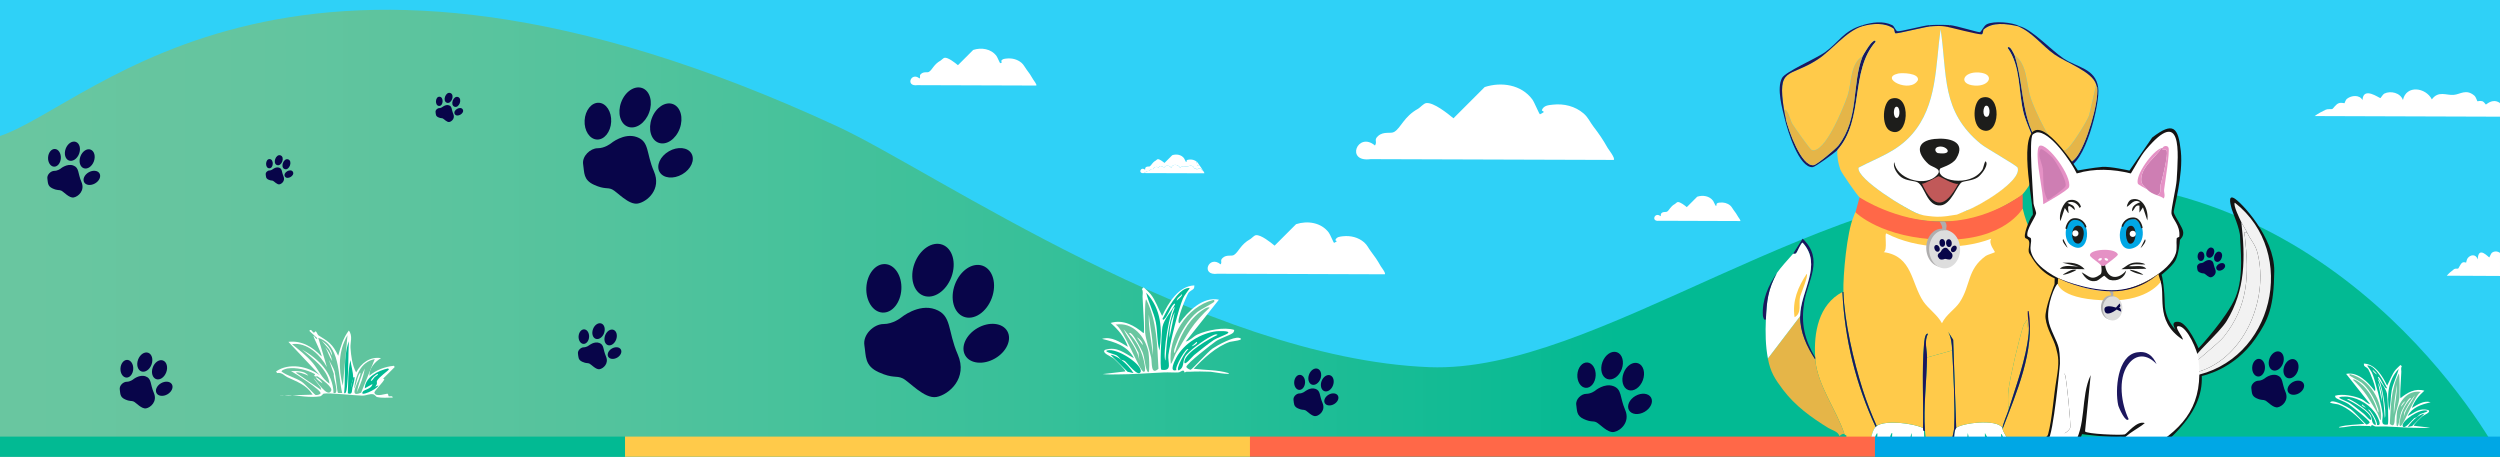
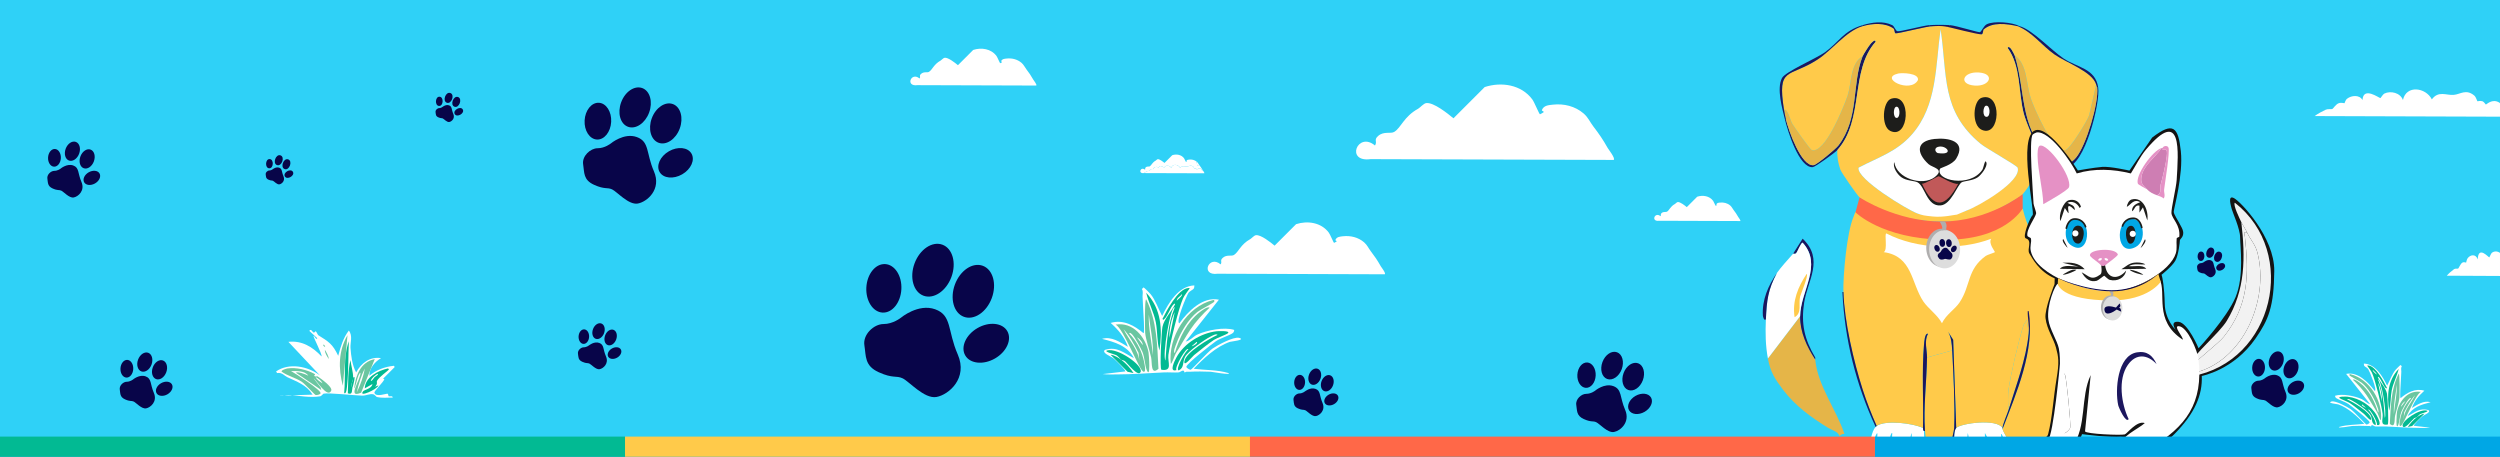
<svg xmlns="http://www.w3.org/2000/svg" version="1.1" viewBox="0 0 1919.04 350.59">
  <rect x="0" y="0" width="1919.04" height="350.59" fill="#333333" stroke="none" />
  <defs>
    <style>
      .st0 {
        fill: #ff6848;
      }

      .st1 {
        fill: #c15959;
      }

      .st2 {
        fill: #02ba93;
      }

      .st3 {
        fill: #1c175e;
      }

      .st4 {
        fill: #6ac6a0;
      }

      .st5 {
        fill: #080549;
      }

      .st6 {
        fill: #1d1d1b;
      }

      .st7 {
        fill: #e5b548;
      }

      .st8 {
        fill: #e591c5;
      }

      .st9 {
        isolation: isolate;
      }

      .st10 {
        fill: #2fd1f7;
      }

      .st11 {
        fill: #ddd;
      }

      .st12 {
        fill: #141414;
      }

      .st13 {
        fill: #fff;
      }

      .st14 {
        fill: #00a7e5;
      }

      .st15 {
        fill: #f2f2f2;
      }

      .st16 {
        fill: none;
        stroke: #1d1d1b;
        stroke-linecap: round;
        stroke-linejoin: round;
        stroke-width: 1.31px;
      }

      .st17 {
        fill: url(#Degradado_sin_nombre_53);
      }

      .st18 {
        fill: #ffca4a;
      }

      .st19 {
        fill: #afaeae;
      }

      .st20 {
        mix-blend-mode: soft-light;
      }

      .st21 {
        fill: #ce7eb3;
      }
    </style>
    <linearGradient id="Degradado_sin_nombre_53" data-name="Degradado sin nombre 53" x1="1919.04" y1="179.04" x2="-17.81" y2="179.04" gradientUnits="userSpaceOnUse">
      <stop offset=".35" stop-color="#02ba93" />
      <stop offset=".41" stop-color="#11bb94" />
      <stop offset=".58" stop-color="#37c099" />
      <stop offset=".75" stop-color="#53c39d" />
      <stop offset=".89" stop-color="#64c59f" />
      <stop offset="1" stop-color="#6ac6a0" />
    </linearGradient>
  </defs>
  <g class="st9">
    <g id="Capa_1">
      <rect class="st10" x="0" y="-.09" width="1919.04" height="350.68" transform="translate(1919.04 350.5) rotate(-180)" />
-       <path class="st17" d="M1919.04,350.59s-111.11-212.75-340.4-212.75c-180.47,0-352.69,149.06-481.52,144-172.63-6.78-381.03-150.87-454.02-184.66C226.19-95.83,74.19,78.9,0,104.42v246.18h1919.04Z" />
      <path class="st13" d="M1059.79,204.18c-2.53-4.49-4.5-7.34-7.61-11.41-1.72-2.25-2.68-4.7-5.07-6.76-4.46-3.85-10.4-5.31-16.28-4.65-2.27.26-4.72.39-5.71,2.75-.32.76,1.19.52.85,1.27-.04.1-1.8,1.08-1.9,1.06-.43-.1-2.94-6.35-4.02-7.82-5.78-7.86-16.38-9.42-25.15-6.55l-16.49,16.49c-3.02-2.52-10.52-8.52-14.37-8.03-1.39.18-3.3,2.45-4.23,2.96-7.67,4.21-8.93,9.96-12.68,12.26-1.84,1.13-5.48-.51-8.45,2.11-2.52,2.22-.29,2.8-1.69,5.07-9.14-7.68-15.83,9.02-2.33,7.19l128.3.42c1.17-.67-2.81-5.7-3.17-6.34Z" />
      <g>
        <path class="st13" d="M918.68,124.16c-.83.65-.11.64.15,1.45.32,1.02-.6,2.18,1.68.99,1.12,1.47,1.83,2.5,2.75,4.12-.67.77-.73-.72-1.3-1.07-1.69-1.05-3.03.48-3.21.46-.05,0-.43-.65-.76-.76-.57-.2-1.16.02-1.22,0-.09-.02-.31-1-.76-1.37-1.96-1.63-3.29-.28-4.88-.15-1.76.14-3.62-1.06-5.19,1.07-1.44-2.83-6.08-3.5-6.87.15-.61-1.71-2.91-2.27-4.43-1.53-.34.17-.85,1.05-.92,1.07-.27.06-4.08-2.88-4.27.46-.73-1.31-2.63-1.11-3.66-.31-.43.33-.55,1.04-.61,1.07-.06.03-.77-.22-1.37,0-.72.27-1.3,1.28-1.53,1.37s-1.06-.06-1.53.15c-.79.36-1.99.99-2.67,1.53-4.88.66-2.46-5.37.84-2.59.51-.82-.3-1.03.61-1.83,1.08-.95,2.39-.35,3.05-.76,1.35-.83,1.81-2.91,4.58-4.43.34-.18,1.03-1,1.53-1.07,1.39-.18,4.1,1.99,5.19,2.9l5.95-5.95c3.17-1.04,7-.47,9.08,2.37.39.53,1.3,2.79,1.45,2.82.04,0,.67-.35.69-.38.12-.27-.42-.18-.31-.46.36-.85,1.24-.9,2.06-.99,2.12-.24,4.27.29,5.88,1.68Z" />
        <path class="st13" d="M923.26,130.73c.13.23,1.57,2.05,1.14,2.29l-46.33-.15c.69-.53,1.88-1.17,2.67-1.53.47-.21,1.29-.06,1.53-.15s.8-1.11,1.53-1.37c.61-.22,1.31.03,1.37,0,.06-.02.18-.73.61-1.07,1.03-.8,2.93-1.01,3.66.31.2-3.34,4-.4,4.27-.46.07-.01.58-.9.92-1.07,1.52-.75,3.82-.18,4.43,1.53.79-3.65,5.43-2.99,6.87-.15,1.57-2.13,3.43-.92,5.19-1.07,1.6-.13,2.92-1.47,4.88.15.45.37.67,1.35.76,1.37.06.02.65-.2,1.22,0,.33.11.71.75.76.76.17.03,1.51-1.5,3.21-.46.57.35.63,1.84,1.3,1.07Z" />
        <path class="st13" d="M920.52,126.6c-2.28,1.19-1.36.02-1.68-.99-.26-.81-.99-.8-.15-1.45.86.74,1.21,1.63,1.83,2.44Z" />
      </g>
      <path class="st13" d="M1234.06,113.54c-3.68-6.53-6.54-10.67-11.07-16.6-2.5-3.27-3.9-6.84-7.38-9.84-6.48-5.59-15.12-7.72-23.67-6.76-3.3.37-6.87.57-8.3,4-.46,1.11,1.72.76,1.23,1.84-.07.14-2.61,1.57-2.77,1.54-.62-.14-4.27-9.24-5.84-11.37-8.4-11.43-23.82-13.7-36.58-9.53l-23.98,23.98c-4.39-3.66-15.3-12.4-20.9-11.68-2.02.26-4.79,3.56-6.15,4.3-11.15,6.12-12.99,14.48-18.44,17.83-2.68,1.64-7.96-.73-12.29,3.07-3.66,3.22-.42,4.07-2.46,7.38-13.29-11.17-23.02,13.12-3.38,10.45l186.58.61c1.7-.97-4.08-8.28-4.61-9.22Z" />
      <path class="st13" d="M793.18,61.17c-1.8-3.19-3.2-5.22-5.41-8.11-1.22-1.6-1.91-3.34-3.61-4.81-3.17-2.73-7.39-3.78-11.57-3.3-1.61.18-3.36.28-4.06,1.95-.23.54.84.37.6.9-.03.07-1.28.77-1.35.75-.3-.07-2.09-4.51-2.85-5.56-4.11-5.59-11.64-6.7-17.88-4.66l-11.72,11.72c-2.15-1.79-7.48-6.06-10.22-5.71-.99.13-2.34,1.74-3,2.1-5.45,2.99-6.35,7.08-9.01,8.71-1.31.8-3.89-.36-6.01,1.5-1.79,1.57-.21,1.99-1.2,3.61-6.49-5.46-11.25,6.41-1.65,5.11l91.19.3c.83-.47-2-4.05-2.25-4.51Z" />
      <path class="st13" d="M1334.32,166.59c-1.23-2.18-2.18-3.56-3.7-5.54-.83-1.09-1.3-2.28-2.46-3.28-2.16-1.87-5.05-2.58-7.9-2.26-1.1.12-2.29.19-2.77,1.33-.15.37.58.25.41.62-.02.05-.87.53-.92.51-.21-.05-1.43-3.08-1.95-3.8-2.81-3.82-7.96-4.57-12.22-3.18l-8.01,8.01c-1.47-1.22-5.11-4.14-6.98-3.9-.67.09-1.6,1.19-2.05,1.44-3.72,2.04-4.34,4.84-6.16,5.95-.9.55-2.66-.25-4.11,1.03-1.22,1.08-.14,1.36-.82,2.46-4.44-3.73-7.69,4.38-1.13,3.49l62.31.21c.57-.32-1.36-2.77-1.54-3.08Z" />
      <g>
        <path class="st13" d="M916.79,219.08c-.11.15.2,1.51-.51,2.55-.53.77-3.12,1.82-4.08,3.31-1.42,2.22-10.05,22.76-6.88,23.2,6.7-9.25,18.03-20.69,30.34-18.1l-25.5,32.13c3.31-.54,5.86-3.94,8.92-5.35,7.32-3.37,20.71-5.99,28.3-3.57-.11.08.27,1.44-1.27,2.55-2.32,1.68-9.5,3.87-12.75,6.12-3,2.08-22.72,17.38-22.69,19.63.01,1.08,2.84,2.41,3.31,2.29,1.14-.27,12.96-13.67,16.83-16.32,3.65-2.5,16.32-9.37,20.4-8.16,5.48,1.63-6.24,2.75-7.14,3.06-10.57,3.65-20.2,12.73-27.79,20.65,9.11,1.16,17.87.68,26.77,3.31,2.6,1.81-13.04-.98-13.77-1.02-4.27-.25-11.85-.28-16.06,0-.7.05-1.54-.07-2.55,0-.4.03-.59.44-1.53.51-.16-3.1-3.23-.08-4.33,0-3.64.25-7.47-.18-11.47,0-11.95.55-23.83,1.5-35.44,1.53-3.81.01-7.69.2-11.47-.25l17.34-2.04c.66-.86-7.74-8.95-8.92-9.94-1.83-1.53-9.72-4.33-6.63-6.63,9.44-2.84,14.64,2.54,22.18,6.37-4.99-9.59-14.72-12.34-24.48-14.79,7.12-2.21,14.05,2.59,19.89,6.12-2.78-7.74-7.27-12.97-13.26-18.36,9.57-2.9,18.29,2,25.24,7.9,1.04-.84-.2-15.54-.25-17.85-.08-3.51-.44-7.31-.51-10.2-.05-1.9.67-3.94-.51-5.86l1.27-1.27c.36-.06,4.86,4.5,5.35,5.1,3.92,4.78,6.02,11.44,8.92,16.83,4.9-10.07,12.44-22.94,24.73-23.46Z" />
        <g>
          <path class="st4" d="M931.33,230.3c.9-.15.9.61.76,1.27-.15.75-10.89,6.22-13,7.9-6.86,5.47-13.13,16.02-16.06,24.22-.59,1.65-2.71,6.23-1.27,7.39,3.55-11.83,9.39-23.94,19.38-31.62,1.43-1.1,5.82-4.44,7.39-3.31-5.19,4.76-10.92,10.98-14.79,16.83-3.99,6.03-7.4,12.34-11.22,18.36-.68,1.07-2.92,8.05-3.82,7.9-2.18-20.35,12.01-43.89,32.64-48.96Z" />
          <path class="st2" d="M879.82,224.69c11.71,12.47,12.53,28.03,10.2,44.37-2.05-7.04-1.38-14.51-2.8-21.67-1.54-7.74-5.56-15.04-7.39-22.69Z" />
          <path class="st2" d="M860.7,276.2c-.8-.56-2.31-2.74-3.82-3.57-.99-.54-9.79-2.72-7.14-3.57,7.77-2.5,28.24,11.58,25.75,16.57-1.96,3.94-10-6.82-11.98-8.41-.8-.64-2.68-.93-2.8-1.02Z" />
          <path class="st2" d="M860.7,276.2c3.24,2.35,7.3,6.74,9.43,10.2l-4.59-1.02-13-13c2.5-.05,6.23,2.43,8.16,3.82Z" />
          <g>
            <path class="st2" d="M911.95,221.12c.42-.05,1.08-.13,1.27.25-1.48,2.19-4.07,5.32-5.1,7.65-3.41,7.68-10.13,34.75-11.22,43.35-.74,5.87,3.51,12.72-5.35,11.47-1.52-.68.12-29.74.76-32.89,1.27-6.19,6.95-11.75,9.69-17.34-.04-1.56-1.97.92-2.04,1.02-1.74,2.26-4.09,8.53-6.12,10.2-.83.68-.59,1.12-1.53,0,3.19-6.38,11.83-22.86,19.63-23.71Z" />
            <path class="st13" d="M901.75,235.91c-5.28,13.01-6.11,26.89-7.14,40.8-2.61-3.35,3.79-41.93,7.14-40.8Z" />
            <path class="st13" d="M901.75,239.48l-4.08,19.89c-.21-6.53,1.25-14.05,4.08-19.89Z" />
            <path class="st13" d="M907.36,225.71c.36,1.76-3.12,3.9-4.08,5.1-.05-2.13,3.02-3.53,4.08-5.1Z" />
          </g>
          <g>
            <path class="st4" d="M856.37,249.17c13.27-2.18,22.77,9.27,25.24,21.16.24,1.17,1.88,22.14-1.53,13.26-1.12-2.92-1.41-9.05-3.06-13.26-1.09-2.79-5.73-11.12-7.65-13.26-.25-.28-2.25-2.54-2.55-1.02,4.93,4.83,8.98,12.2,10.71,18.87.51,1.97,2.88,11.15.25,10.45-3.22-.86-15.24-33.14-21.42-36.21Z" />
            <path class="st13" d="M862.49,252.74c4.88,5.32,8.15,11.77,11.47,18.1l.76,7.39c-.81-9.97-8-16.98-12.24-25.5Z" />
            <path class="st13" d="M872.68,258.86c2.03,1.03,4.55,3.72,4.59,6.12l-4.59-6.12Z" />
          </g>
          <g>
            <path class="st2" d="M933.88,254.27c1.06-.12,11.01-.58,8.67,1.53-1.17,1.05-8.59,3.7-10.71,5.1-4.42,2.91-10.96,8.28-15.3,11.73-1.27,1.01-7.98,9.51-7.39,4.84.89-7.04,19.18-17.54,25.5-20.4-1.15-1.19-4.05.64-5.35,1.27-4.4,2.12-17.53,11.43-19.63,15.55-2.17,4.26-.34,8.18-4.84,10.45-3.01-.5,5.29-15.39,7.39-16.06-1.01-3.22-10.84,13.94-9.18,15.81-6.01,1.89-1.24-7.39,0-9.69,5.81-10.78,18.8-18.75,30.85-20.14Z" />
            <path class="st13" d="M918.58,262.43c1.78.77-3.45,3.77-3.82,3.31l3.82-3.31Z" />
          </g>
          <g>
            <path class="st4" d="M879.82,229.79c8.26,16.47,8.47,35.2,9.43,53.29-6.11,5.4-4.75-4.6-5.61-8.67-1.18-5.54-4.11-13.64-4.59-18.87-.14-1.5-.52-25.76.76-25.75Z" />
            <path class="st13" d="M881.86,241.52c1.04,10.33,3.64,20.63,3.06,31.11-.77-10.35-3.55-20.69-3.06-31.11Z" />
          </g>
        </g>
      </g>
      <g>
        <path class="st13" d="M1814.55,279.09c.08.11-.15,1.09.37,1.84.38.56,2.26,1.31,2.95,2.4,1.02,1.6,7.26,16.45,4.98,16.77-4.85-6.68-13.03-14.96-21.93-13.09l18.43,23.22c-2.4-.39-4.23-2.85-6.45-3.87-5.29-2.44-14.97-4.33-20.46-2.58.08.06-.19,1.04.92,1.84,1.68,1.21,6.87,2.8,9.22,4.42,2.17,1.5,16.43,12.56,16.4,14.19-.01.78-2.06,1.74-2.4,1.66-.82-.2-9.37-9.88-12.16-11.8-2.64-1.81-11.8-6.78-14.74-5.9-3.96,1.18,4.51,1.99,5.16,2.21,7.64,2.64,14.6,9.2,20.09,14.93-6.59.84-12.92.49-19.35,2.4-1.88,1.31,9.43-.71,9.95-.74,3.08-.18,8.57-.2,11.61,0,.51.03,1.11-.05,1.84,0,.29.02.43.32,1.11.37.12-2.24,2.33-.06,3.13,0,2.63.18,5.4-.13,8.29,0,8.64.4,17.22,1.08,25.62,1.11,2.75,0,5.56.15,8.29-.18l-12.53-1.47c-.48-.62,5.59-6.47,6.45-7.19,1.32-1.11,7.02-3.13,4.79-4.79-6.82-2.05-10.58,1.84-16.04,4.61,3.61-6.94,10.64-8.92,17.69-10.69-5.15-1.6-10.15,1.87-14.38,4.42,2.01-5.6,5.25-9.38,9.58-13.27-6.92-2.09-13.22,1.44-18.25,5.71-.75-.61.15-11.23.18-12.9.06-2.54.31-5.28.37-7.37.04-1.38-.48-2.85.37-4.24l-.92-.92c-.26-.04-3.52,3.25-3.87,3.69-2.83,3.46-4.35,8.27-6.45,12.16-3.54-7.28-8.99-16.58-17.88-16.96Z" />
        <g>
          <path class="st4" d="M1804.05,287.2c-.65-.11-.65.44-.55.92.11.54,7.87,4.49,9.4,5.71,4.96,3.95,9.49,11.58,11.61,17.51.43,1.19,1.96,4.51.92,5.35-2.56-8.55-6.78-17.3-14.01-22.85-1.03-.79-4.21-3.21-5.35-2.4,3.75,3.44,7.9,7.94,10.69,12.16,2.88,4.36,5.35,8.92,8.11,13.27.49.77,2.11,5.82,2.76,5.71,1.57-14.71-8.68-31.73-23.59-35.39Z" />
          <path class="st2" d="M1841.28,283.15c-8.46,9.01-9.06,20.26-7.37,32.07,1.48-5.09,1-10.49,2.03-15.67,1.11-5.6,4.02-10.87,5.35-16.4Z" />
          <path class="st2" d="M1855.1,320.38c.58-.4,1.67-1.98,2.76-2.58.71-.39,7.08-1.96,5.16-2.58-5.62-1.81-20.42,8.37-18.62,11.98,1.42,2.85,7.23-4.93,8.66-6.08.58-.46,1.94-.68,2.03-.74Z" />
          <path class="st2" d="M1855.1,320.38c-2.34,1.7-5.28,4.87-6.82,7.37l3.32-.74,9.4-9.4c-1.8-.03-4.51,1.75-5.9,2.76Z" />
          <g>
            <path class="st2" d="M1818.06,280.57c-.3-.03-.78-.09-.92.18,1.07,1.59,2.94,3.85,3.69,5.53,2.46,5.55,7.33,25.12,8.11,31.33.54,4.25-2.54,9.19,3.87,8.29,1.1-.49-.09-21.5-.55-23.78-.92-4.47-5.02-8.49-7-12.53.03-1.13,1.42.67,1.47.74,1.26,1.64,2.96,6.17,4.42,7.37.6.49.43.81,1.11,0-2.31-4.61-8.55-16.53-14.19-17.14Z" />
            <path class="st13" d="M1825.43,291.26c3.82,9.41,4.42,19.44,5.16,29.49,1.89-2.42-2.74-30.31-5.16-29.49Z" />
            <path class="st13" d="M1825.43,293.84l2.95,14.38c.15-4.72-.9-10.15-2.95-14.38Z" />
            <path class="st13" d="M1821.37,283.89c-.26,1.27,2.26,2.82,2.95,3.69.04-1.54-2.19-2.55-2.95-3.69Z" />
          </g>
          <g>
            <path class="st4" d="M1858.24,300.84c-9.59-1.58-16.46,6.7-18.25,15.3-.18.85-1.36,16.01,1.11,9.58.81-2.11,1.02-6.54,2.21-9.58.79-2.02,4.14-8.04,5.53-9.58.18-.2,1.63-1.84,1.84-.74-3.56,3.49-6.49,8.82-7.74,13.64-.37,1.42-2.08,8.06-.18,7.56,2.33-.62,11.02-23.96,15.48-26.17Z" />
            <path class="st13" d="M1853.81,303.42c-3.52,3.85-5.89,8.51-8.29,13.09l-.55,5.35c.59-7.2,5.78-12.27,8.85-18.43Z" />
            <path class="st13" d="M1846.44,307.85c-1.47.75-3.29,2.69-3.32,4.42l3.32-4.42Z" />
          </g>
          <g>
            <path class="st2" d="M1802.21,304.53c-.77-.09-7.96-.42-6.27,1.11.85.76,6.21,2.68,7.74,3.69,3.19,2.1,7.92,5.98,11.06,8.48.92.73,5.77,6.88,5.35,3.5-.64-5.09-13.87-12.68-18.43-14.74.83-.86,2.93.47,3.87.92,3.18,1.54,12.67,8.26,14.19,11.24s.25,5.91,3.5,7.56c2.17-.36-3.83-11.12-5.35-11.61.73-2.33,7.84,10.08,6.64,11.43,4.34,1.37.9-5.34,0-7-4.2-7.79-13.59-13.56-22.3-14.56Z" />
            <path class="st13" d="M1813.26,310.43c-1.29.56,2.5,2.72,2.76,2.4l-2.76-2.4Z" />
          </g>
          <g>
            <path class="st4" d="M1841.28,286.83c-5.97,11.91-6.12,25.45-6.82,38.52,4.42,3.9,3.43-3.33,4.05-6.27.85-4,2.97-9.86,3.32-13.64.1-1.08.38-18.62-.55-18.62Z" />
            <path class="st13" d="M1839.81,295.31c-.75,7.47-2.63,14.91-2.21,22.49.56-7.48,2.57-14.95,2.21-22.49Z" />
          </g>
        </g>
      </g>
      <g class="st20">
        <path class="st5" d="M468.86,110.13s-4.55,3.66-10.11,3.66-12.13,6.06-11.12,12.38c1.01,6.32,0,11.88,8.34,15.67s10.11,1.77,13.9,3.54,12.63,12.13,19.71,10.86,18.44-10.86,12.38-24.76c-6.06-13.9-3.28-22.74-13.14-26.28-9.85-3.54-19.96,4.93-19.96,4.93Z" />
        <ellipse class="st5" cx="458.93" cy="92.99" rx="14.13" ry="10.21" transform="translate(341.44 546.27) rotate(-86.92)" />
        <ellipse class="st5" cx="518.56" cy="124.97" rx="14.13" ry="10.21" transform="translate(6.99 276.02) rotate(-30)" />
        <ellipse class="st5" cx="487.57" cy="82.48" rx="15.83" ry="11.43" transform="translate(240.43 510.79) rotate(-69.62)" />
        <ellipse class="st5" cx="511.07" cy="94.76" rx="15.83" ry="11.43" transform="translate(244.24 540.82) rotate(-69.62)" />
      </g>
      <g class="st20">
        <path class="st5" d="M691.52,243.91s-6,4.83-13.33,4.83-16,8-14.67,16.33c1.33,8.33,0,15.67,11,20.66,11,5,13.33,2.33,18.33,4.67s16.67,16,26,14.33c9.33-1.67,24.33-14.33,16.33-32.66-8-18.33-4.33-30-17.33-34.66-13-4.67-26.33,6.5-26.33,6.5Z" />
        <ellipse class="st5" cx="678.41" cy="221.31" rx="18.64" ry="13.46" transform="translate(421.02 886.87) rotate(-86.92)" />
        <ellipse class="st5" cx="757.07" cy="263.49" rx="18.64" ry="13.46" transform="translate(-30.32 413.84) rotate(-30)" />
        <ellipse class="st5" cx="716.2" cy="207.44" rx="20.88" ry="15.08" transform="translate(272.3 806.54) rotate(-69.62)" />
        <ellipse class="st5" cx="747.2" cy="223.64" rx="20.88" ry="15.08" transform="translate(277.31 846.15) rotate(-69.62)" />
      </g>
      <g class="st20">
        <path class="st5" d="M1001.61,300.51s-1.86,1.5-4.14,1.5-4.97,2.48-4.55,5.07c.41,2.59,0,4.86,3.42,6.42,3.42,1.55,4.14.72,5.69,1.45,1.55.72,5.17,4.97,8.07,4.45s7.55-4.45,5.07-10.14-1.35-9.31-5.38-10.76c-4.04-1.45-8.18,2.02-8.18,2.02Z" />
        <ellipse class="st5" cx="997.54" cy="293.5" rx="5.79" ry="4.18" transform="translate(650.94 1273.85) rotate(-86.92)" />
        <ellipse class="st5" cx="1021.97" cy="306.59" rx="5.79" ry="4.18" transform="translate(-16.38 552.06) rotate(-30)" />
        <ellipse class="st5" cx="1009.28" cy="289.19" rx="6.48" ry="4.68" transform="translate(386.66 1134.54) rotate(-69.62)" />
        <ellipse class="st5" cx="1018.9" cy="294.22" rx="6.48" ry="4.68" transform="translate(388.22 1146.84) rotate(-69.62)" />
      </g>
      <g class="st20">
        <path class="st5" d="M1224.62,299.78s-3.14,2.53-6.98,2.53-8.37,4.19-7.67,8.54c.7,4.36,0,8.2,5.75,10.81,5.75,2.62,6.98,1.22,9.59,2.44,2.62,1.22,8.72,8.37,13.6,7.5,4.88-.87,12.73-7.5,8.54-17.09-4.19-9.59-2.27-15.69-9.07-18.14-6.8-2.44-13.78,3.4-13.78,3.4Z" />
        <ellipse class="st5" cx="1217.76" cy="287.95" rx="9.75" ry="7.04" transform="translate(864.87 1488.51) rotate(-86.92)" />
        <ellipse class="st5" cx="1258.91" cy="310.02" rx="9.75" ry="7.04" transform="translate(13.65 670.99) rotate(-30)" />
        <ellipse class="st5" cx="1237.53" cy="280.7" rx="10.93" ry="7.89" transform="translate(543.37 1342.97) rotate(-69.62)" />
        <ellipse class="st5" cx="1253.75" cy="289.17" rx="10.93" ry="7.89" transform="translate(546 1363.69) rotate(-69.62)" />
      </g>
      <g class="st20">
        <path class="st5" d="M46.58,129.39s-2.19,1.76-4.86,1.76-5.84,2.92-5.35,5.96c.49,3.04,0,5.72,4.01,7.54,4.01,1.82,4.86.85,6.69,1.7s6.08,5.84,9.49,5.23c3.41-.61,8.88-5.23,5.96-11.92-2.92-6.69-1.58-10.95-6.32-12.65-4.74-1.7-9.61,2.37-9.61,2.37Z" />
        <ellipse class="st5" cx="41.8" cy="121.14" rx="6.8" ry="4.91" transform="translate(-81.41 156.38) rotate(-86.92)" />
        <ellipse class="st5" cx="70.5" cy="136.54" rx="6.8" ry="4.91" transform="translate(-58.82 53.54) rotate(-30)" />
        <ellipse class="st5" cx="55.59" cy="116.08" rx="7.62" ry="5.5" transform="translate(-72.59 127.76) rotate(-69.62)" />
        <ellipse class="st5" cx="66.9" cy="121.99" rx="7.62" ry="5.5" transform="translate(-70.76 142.21) rotate(-69.62)" />
      </g>
      <g class="st20">
        <path class="st5" d="M1738.39,290.47s-2.19,1.76-4.86,1.76-5.84,2.92-5.35,5.96c.49,3.04,0,5.72,4.01,7.54s4.86.85,6.69,1.7c1.82.85,6.08,5.84,9.49,5.23s8.88-5.23,5.96-11.92c-2.92-6.69-1.58-10.95-6.32-12.65-4.74-1.7-9.61,2.37-9.61,2.37Z" />
        <ellipse class="st5" cx="1733.6" cy="282.22" rx="6.8" ry="4.91" transform="translate(1358.76 1998.18) rotate(-86.92)" />
        <ellipse class="st5" cx="1762.31" cy="297.61" rx="6.8" ry="4.91" transform="translate(87.3 921.03) rotate(-30)" />
        <ellipse class="st5" cx="1747.39" cy="277.16" rx="7.62" ry="5.5" transform="translate(878.96 1818.6) rotate(-69.62)" />
        <ellipse class="st5" cx="1758.7" cy="283.07" rx="7.62" ry="5.5" transform="translate(880.79 1833.05) rotate(-69.62)" />
      </g>
      <g class="st20">
        <path class="st5" d="M102.15,291.28s-2.19,1.76-4.86,1.76-5.84,2.92-5.35,5.96c.49,3.04,0,5.72,4.01,7.54,4.01,1.82,4.86.85,6.69,1.7,1.82.85,6.08,5.84,9.49,5.23s8.88-5.23,5.96-11.92c-2.92-6.69-1.58-10.95-6.32-12.65s-9.61,2.37-9.61,2.37Z" />
        <ellipse class="st5" cx="97.37" cy="283.03" rx="6.8" ry="4.91" transform="translate(-190.48 365.07) rotate(-86.92)" />
        <ellipse class="st5" cx="126.07" cy="298.42" rx="6.8" ry="4.91" transform="translate(-132.32 103.02) rotate(-30)" />
        <ellipse class="st5" cx="111.16" cy="277.97" rx="7.62" ry="5.5" transform="translate(-188.13 285.35) rotate(-69.62)" />
        <ellipse class="st5" cx="122.47" cy="283.88" rx="7.62" ry="5.5" transform="translate(-186.3 299.8) rotate(-69.62)" />
      </g>
      <g class="st20">
        <path class="st5" d="M339.67,82.08s-1.14.92-2.54.92-3.04,1.52-2.79,3.11,0,2.98,2.09,3.93,2.54.44,3.49.89c.95.44,3.17,3.04,4.94,2.73s4.63-2.73,3.11-6.21c-1.52-3.49-.82-5.71-3.3-6.59-2.47-.89-5.01,1.24-5.01,1.24Z" />
        <ellipse class="st5" cx="337.18" cy="77.78" rx="3.55" ry="2.56" transform="translate(241.42 410.3) rotate(-86.92)" />
        <ellipse class="st5" cx="352.14" cy="85.8" rx="3.55" ry="2.56" transform="translate(4.28 187.56) rotate(-30)" />
        <ellipse class="st5" cx="344.36" cy="75.14" rx="3.97" ry="2.87" transform="translate(153.99 371.77) rotate(-69.62)" />
        <ellipse class="st5" cx="350.26" cy="78.22" rx="3.97" ry="2.87" transform="translate(154.94 379.3) rotate(-69.62)" />
      </g>
      <g class="st20">
        <path class="st5" d="M209.3,129.94s-1.14.92-2.54.92-3.04,1.52-2.79,3.11,0,2.98,2.09,3.93,2.54.44,3.49.89c.95.44,3.17,3.04,4.94,2.73,1.78-.32,4.63-2.73,3.11-6.21s-.82-5.71-3.3-6.59c-2.47-.89-5.01,1.24-5.01,1.24Z" />
        <ellipse class="st5" cx="206.8" cy="125.64" rx="3.55" ry="2.56" transform="translate(70.25 325.4) rotate(-86.92)" />
        <ellipse class="st5" cx="221.76" cy="133.66" rx="3.55" ry="2.56" transform="translate(-37.12 128.79) rotate(-30)" />
        <ellipse class="st5" cx="213.99" cy="123" rx="3.97" ry="2.87" transform="translate(24.16 280.75) rotate(-69.62)" />
        <ellipse class="st5" cx="219.89" cy="126.08" rx="3.97" ry="2.87" transform="translate(25.11 288.29) rotate(-69.62)" />
      </g>
      <g class="st20">
        <path class="st5" d="M452.06,265.15s-1.8,1.45-4,1.45-4.8,2.4-4.4,4.9,0,4.7,3.3,6.2c3.3,1.5,4,.7,5.5,1.4,1.5.7,5,4.8,7.8,4.3s7.3-4.3,4.9-9.79c-2.4-5.5-1.3-9-5.2-10.39-3.9-1.4-7.9,1.95-7.9,1.95Z" />
        <ellipse class="st5" cx="448.13" cy="258.38" rx="5.59" ry="4.04" transform="translate(166.08 692) rotate(-86.92)" />
        <ellipse class="st5" cx="471.72" cy="271.03" rx="5.59" ry="4.04" transform="translate(-72.31 272.17) rotate(-30)" />
        <ellipse class="st5" cx="459.46" cy="254.22" rx="6.26" ry="4.52" transform="translate(61.13 596.36) rotate(-69.62)" />
        <ellipse class="st5" cx="468.76" cy="259.07" rx="6.26" ry="4.52" transform="translate(62.64 608.24) rotate(-69.62)" />
      </g>
      <g class="st20">
        <path class="st5" d="M1691.94,201.07s-1.16.94-2.58.94-3.1,1.55-2.84,3.16,0,3.03,2.13,4,2.58.45,3.55.9,3.23,3.1,5.03,2.78c1.81-.32,4.71-2.78,3.16-6.33-1.55-3.55-.84-5.81-3.36-6.71-2.52-.9-5.1,1.26-5.1,1.26Z" />
        <ellipse class="st5" cx="1689.4" cy="196.69" rx="3.61" ry="2.61" transform="translate(1402.34 1873.1) rotate(-86.92)" />
        <ellipse class="st5" cx="1704.63" cy="204.86" rx="3.61" ry="2.61" transform="translate(125.95 879.76) rotate(-30)" />
        <ellipse class="st5" cx="1696.72" cy="194" rx="4.04" ry="2.92" transform="translate(923.89 1716.9) rotate(-69.62)" />
        <ellipse class="st5" cx="1702.72" cy="197.14" rx="4.04" ry="2.92" transform="translate(924.86 1724.57) rotate(-69.62)" />
      </g>
      <g>
        <path class="st13" d="M269.04,267c.51,6.45,1.22,13.11,4.33,18.87,3.97-7.26,10.56-12.29,19.12-10.96-4.58,2.61-9.25,8-8.92,13.51,5.35-4.58,11.95-6.94,18.87-7.65l.51,1.02-8.92,8.92,1.02.25c-.4,2.14-7.92,9.14-7.65,10.45.77,3.79,9.44.59,9.94.76.97.33.61,1.83,1.02,2.04.61.32,3.14-.75,3.06,1.02-4.72-.16-7.46.54-12.24-.51-.22-.05-1.68-1.84-2.55-2.04-2.83-.65-5.53,1.09-8.67,1.02-5.88-.13-25.53-2.34-29.58-1.53-.3.06-1.74,1.91-2.55,2.04-8.17,1.28-16.3-.51-23.46-1.02-2.46-.18-5.06.97-7.65.51l25.24-.76c-4.91-7.74-12.07-9.88-19.63-13.51-2.08-1-3.72-3.72-7.65-3.06l-.76-1.27c9.95-6.85,24.41-4.04,33.66,3.06l-24.22-25.75c10.42-1.16,18.6,3.9,25.5,11.22.35-2.27-6.88-15.41-6.12-15.81.5-.26,2.07,3.66,2.8,1.78l-6.12-5.61c1.43-2.07,2.28.9,3.31,1.27.7.26,1.39-1.07,1.53-1.02.64.23,1.63,2.8,2.04,3.06,7.9,4.95,11,6.68,15.3,15.81,1.85-6.81,3.76-13.68,8.16-19.38,3.2,4.02.97,9.37,1.27,13.26Z" />
        <path class="st4" d="M266.74,257.31l-3.57,38.76c-3.54-13.2-3.42-26.74,3.57-38.76Z" />
        <path class="st2" d="M267.76,261.9c-.44,10.8-.19,22.72-1.27,33.4-.12,1.19-.48,7.9-2.29,6.37,1.25-13.23-.91-26.97,3.57-39.78Z" />
        <path class="st2" d="M271.08,289.95c-.03,3.19-2.52,5.07-.51,7.65-.68,2.36.28,5.7-3.57,4.33.39-8.49-.04-17.23,2.04-25.5.5,4.4,2.08,9.09,2.04,13.51Z" />
        <path class="st2" d="M270.57,297.6c-2.01-2.58.48-4.46.51-7.65,2.69-3.14-.38,7.19-.51,7.65Z" />
        <g>
-           <path class="st4" d="M244.3,259.35c16.85,5.51,15.01,28.06,18.36,42.33-.8-.14-2.91.31-3.31-.25-.48-.67-1.72-13.53-2.55-16.32-.86-2.86-3.07-6.15-4.33-8.92l3.82,10.96c-.75,2.93,4.84,16.05-.25,14.53-.57-15.51-11.47-26.14-24.22-33.4,8.27,7.07,19.64,14.9,21.16,26.26-6.04-3.88-8.42-10.69-13-16.06-4.51-5.29-10.4-9.94-15.81-14.28,11.39-1.83,21.78,8.27,26.77,17.59l-6.63-22.44Z" />
          <path class="st13" d="M246.85,261.39c3.73,2.71,8.07,6.86,8.16,11.73l-2.29-4.84-5.86-6.88Z" />
          <path class="st13" d="M249.66,266.49c2.93,3.42,4.41,6.09,5.35,10.71-2.29-3.35-3.24-7.24-5.35-10.71Z" />
          <path class="st4" d="M249.4,268.53c1.24,2.1,2.8,4.65,3.06,7.14-1.26-1.86-3.25-4.79-3.06-7.14Z" />
          <path class="st4" d="M249.66,266.49c-.36-.41-2.13-.98-1.27-2.04,1.02.44,1.01,1.61,1.27,2.04Z" />
        </g>
        <g>
          <path class="st4" d="M220.85,282.81c6.51-.96,14.67,1.01,20.4,4.08,1.79.96-1.2.97.51,2.04.33.21,1.73-.21,2.04,0,2.16,1.44,11.75,8.13,10.45,10.96-2.85,6.23-11.45-8.41-13.51-9.43l5.35,6.88.51,2.04-19.38-13.26c.75-1.22,8.14,1.36,9.43,2.29-2.56-3.98-9.1-3.58-13.26-3.57,3.16,1.72,23.36,14.7,22.69,17.08-.26.92-2.9,1.52-3.82,1.27-.72-.19-8.21-8.58-10.71-10.2-4.68-3.02-10.65-4.39-15.3-7.65-.84-1.22,3.97-2.46,4.59-2.55Z" />
          <path class="st13" d="M242.27,289.44c2.09.96,4.32,2.74,5.35,4.84-1.96-1.29-4.32-2.6-5.35-4.84Z" />
        </g>
        <g>
          <path class="st4" d="M287.65,275.67l-10.45,25.75c-11.41,4.94-.1-10.24-.51-15.3-2.09.36-3.85,12.24-4.84,11.98,1.07-9.73,4.96-20.29,15.81-22.44Z" />
          <path class="st13" d="M280,282.81c-1.03,6.35-3.34,12.59-6.12,18.36,1.23-6.16,3.37-12.71,6.12-18.36Z" />
        </g>
        <g>
          <path class="st2" d="M297.85,282.81c.27.36.82.4.51,1.02-.31.62-7.25,5.41-8.92,8.41-.63,1.13.86,2.29-1.53,4.59l2.55-1.02c-.55,2.95-15.71,9.69-11.73,4.59,1.1-1.41,6.71-1.99,7.14-5.61l-5.86,3.31c.23-8.5,10.2-13.66,17.85-15.3Z" />
          <path class="st13" d="M289.69,286.89c1.52.49-1.66,2.16-2.04,2.55-1.06,1.1-1.58,2.66-3.06,3.06.53-2.4,3.24-4.26,5.1-5.61Z" />
        </g>
      </g>
      <g>
        <g id="Objeto_generativo">
          <g>
-             <path class="st18" d="M1439.78,327.75c-3.24,3.1-4.79,13.95-4.64,18.55-6.55,1.22-16.6-.91-23.58,0-.03-3.79,6.03-8.41,5.8-11.6-.09-1.18-1.13-.28-1.55-1.55-6.14-18.69-20.61-37.13-22.42-57.2-.05-.5.03-1.04,0-1.55-1.27-18.84,2.53-40.63,20.87-50.25,1.66,36.23,10.32,70.83,25.51,103.58Z" />
            <path class="st7" d="M1393.4,275.95c1.8,20.07,16.28,38.51,22.42,57.2-1.81-.45-2.58.77-3.87,1.55-.95-3.52-5.91-4.58-8.5-6.18-13.07-8.06-25.47-16.99-34.79-29.37-6.37-8.48-9.59-13.41-11.6-23.96l24.74-32.47c-.14,12.13,5.09,23.35,11.6,33.24Z" />
            <path class="st3" d="M1393.4,274.41c.03.51-.05,1.04,0,1.55-6.51-9.89-11.74-21.11-11.6-33.24.23-19.46,17.59-39.32,1.93-56.43-1.34,0-3.93,6.98-5.02,8.12-.75.78-2.16.21-2.32.39l7.34-11.6c16.74,15.97,3.76,32.17,1.16,49.09-2.49,16.21.21,28.2,8.5,42.13Z" />
            <path class="st18" d="M1498.53,269c.94,17.39,2.22,42.13,1.55,59.13-.14,3.51-2.39,10.16-2.32,14.3-4.31,1.2-13.96-.89-18.94,0-.07-3.83-.9-7.84-1.16-11.6-1.31-18.76,1.29-37.73,1.55-56.43l19.33-5.41Z" />
            <path class="st13" d="M1476.11,328.52c-.06,2.27.78,2.2.77,2.32-.08,4.53,1.48,12.44-3.48,14.69-10.63,4.82-4.61-8.12-6.18-13.14-3.61,13.31,1.34,15.3-15.46,13.91l.77-13.91c-2.05-.48-2.91,12.7-3.48,13.53-.63.92-8.53.64-8.89.39-1.51-1.07,1.78-11.59.77-13.91-4.11,5.28.09,12.81-5.8,13.91-.15-4.6,1.39-15.45,4.64-18.55.26-.25.73-.74.77-.77,6.77-4.74,27.8-2.13,35.56,1.55Z" />
            <path class="st13" d="M1537.18,328.52c0,.25-.04.53,0,.77.47,3.13,7.42,10.34,4.64,16.23-.15-.03-1.56,2.04-3.09-.39.62-1.64-1.16-12.46-2.71-11.98l.77,13.14c-15.23,1.23-8.38-1.4-11.21-10.44l-1.93-3.48v13.91c-16.89,1.49-9.82-1.43-13.14-13.91l-1.55,13.91c-7.54.47-8.16-.09-8.89-6.96-.25-2.32-.14-9.21,1.55-10.82,3.77-3.6,31.05-7.41,35.56,0Z" />
            <g>
              <path class="st3" d="M1546.46,42.51c8.14,24.79,4.03,56.04,25.12,74.98,8.09,7.27,14.3,12.68,22.03,3.48,7.68-9.16,17.51-42,16.23-53.72h.77c1.66,11.59-10.34,60.33-24.35,61.07-8.06.42-18.53-11.09-19.71-12.37-4.05-4.37-11.56-22.81-13.14-28.99-4.24-16.56-1.99-35.91-12.37-50.25,1.67-2.68,4.9,4.62,5.41,5.8Z" />
              <path class="st7" d="M1609.07,64.92c.23.83.73,1.95.77,2.32,1.28,11.73-8.55,44.57-16.23,53.72-7.73,9.21-13.94,3.79-22.03-3.48-21.09-18.94-16.98-50.19-25.12-74.98,9.8,6.35,8.87,22.28,12.37,32.85,2.48,7.48,17.15,41.9,26.67,39.81,3.59-.79,16.71-22.43,18.17-26.67l5.41-23.58Z" />
            </g>
            <g>
              <path class="st3" d="M1410.41,115.17c-1.78,2-16.94,12.99-18.94,13.14-10.56.79-19.3-28.23-21.26-36.33h.77c1.85,7.69,11.74,36.24,21.26,34.79,2.52-.38,16.89-12.4,18.94-15.07,16.12-21,10.2-47.32,18.55-68.41.58-1.46,5.07-8.49,6.18-9.66.2-.21,3.7-4.3,3.87-1.55-19.96,22.29-8.43,59.53-29.37,83.1Z" />
              <path class="st7" d="M1429.73,43.28c-8.35,21.09-2.43,47.41-18.55,68.41-2.05,2.67-16.42,14.69-18.94,15.07-9.52,1.45-19.41-27.09-21.26-34.79-.59-2.46-1.15-5.23-1.55-7.73,2.8-1.23,4.87,8.11,6.18,10.44,1.4,2.47,13.86,20.09,15.07,20.48,10.21,3.33,24.82-33.8,27.44-41.36,3.27-9.42,1.93-25.13,11.6-30.53Z" />
            </g>
            <g>
              <path class="st18" d="M1571.42,220.96c-2.25,2.09.16,6.36,0,9.41-.03.64-2.59,3.42-2.64,4.89-.15,5.44-10.93,14.75-11.5,20.59l-1.55-10.44c-.28,1.27-2.17,3.43-2.32,3.87-3.43,10.15-10.15,38.82-11.6,49.47-.57,4.23-.53,11.48,0,15.85-.93,3.01-4.72,11.57-4.64,13.91-4.51-7.41-31.79-3.6-35.56,0l-2.32-67.64-3.87-6.18c2.48,4.51,2.82,9.29,3.09,14.3l-19.33,5.41c.08-5.89-2.34-12.46.77-18.17-2.53-.9-2.92,6.58-3.09,8.5-1.71,19.45-.28,43.56-.77,63.77-7.76-3.67-28.79-6.29-35.56-1.55-4.06-9.15-7.77-18.67-10.82-28.21-6.8-21.23-14.06-52.48-14.69-74.59-.36-12.87,2.72-46.11,7.73-57.59.51-1.16,1.42-5.06,3.05-4.76,8.37,12.76,43.8,20.92,58.02,21.38.77.03,1.55-.01,2.32,0,.03,9.6,12.23,10.61,11.6,0,1.62-.12,4.43-.53,6.18-.77,16.76-2.29,36.22-10.86,48.7-22.42,7.02,29.59,20.1,29.47,18.77,60.96Z" />
              <g>
                <path class="st3" d="M1440.56,326.97s-.51.52-.77.77c-15.19-32.75-23.85-67.35-25.51-103.58h.77c.62,22.11,7.89,53.37,14.69,74.59,3.06,9.54,6.76,19.07,10.82,28.21Z" />
                <path class="st3" d="M1501.62,328.52c-1.69,1.61-1.79,8.51-1.55,10.82-1.83,1.1.64,2.26-2.32,3.09-.07-4.14,2.18-10.79,2.32-14.3.68-17.01-.6-41.74-1.55-59.13-.27-5.01-.61-9.79-3.09-14.3l3.87,6.18,2.32,67.64Z" />
                <path class="st3" d="M1479.21,274.41c-.26,18.69-2.86,37.67-1.55,56.43h-.77c0-.12-.83-.05-.77-2.32.49-20.22-.94-44.32.77-63.77.17-1.93.56-9.4,3.09-8.5-3.11,5.7-.69,12.27-.77,18.17Z" />
                <path class="st13" d="M1448.02,179.19c23.23,12.12,56.1,13.3,80.42,4.1-2.32,3.7,3.11,9.75,2.87,10.26-.16.34-5.87,2.07-6.98,2.87-14.57,10.53-11.39,22.58-20.11,35.7-3.53,5.31-10.44,9.39-13.54,16-3.44-6.44-10.71-11.33-14.36-16.82-9.4-14.15-8.23-34.73-30.36-37.75,3.31-1.46.28-14.26,2.05-14.36Z" />
              </g>
            </g>
            <path class="st18" d="M1557.28,255.86c-1.95,19.78-9.66,39.95-15.46,58.75-.53-4.37-.57-11.62,0-15.85,1.45-10.65,8.17-39.32,11.6-49.47.15-.43,2.04-2.59,2.32-3.87l1.55,10.44Z" />
            <g>
              <path class="st13" d="M1381.81,242.72l-24.74,32.47c-1.87-9.87-2-19.98-1.55-30.15.64-14.17,1.55-22.77,8.5-35.56,2.56-3.77,9.08-11.05,12.37-14.69.16-.18,1.57.39,2.32-.39,1.1-1.14,3.68-8.11,5.02-8.12,15.66,17.1-1.7,36.97-1.93,56.43Z" />
              <path class="st3" d="M1355.53,245.03c-1.47,1.9-2.31-2.53-2.32-2.71-.75-12.43,4.25-23.2,10.82-32.85-6.95,12.78-7.87,21.39-8.5,35.56Z" />
              <path class="st18" d="M1386.83,210.25c1.7.73-4.56,15.56-5.02,17.39-1.37,5.41,1.64,12.68-4.25,15.85-1.95-12.31,2.64-23.36,9.28-33.24Z" />
            </g>
            <g>
              <path class="st18" d="M1561.15,237.3l-.77,7.34,1.55.39c10.29-3.34,6.12,1.29,10.82,6.57,1.54,1.73,3.99,2.84,4.64,3.48,1.93,1.91,4.05,4.46,6.18,6.18,4.28,12-2.28,11.98-6.18,18.94-6.16,10.98-6.9,22.66-3.09,34.4-3.44,5.72-6.94,13.29-6.96,20.1-.48.18-1.59-.43-1.55.77-1.79.55,2.7,9.66,3.09,10.05-8.36,1-18.8,1.66-27.06,0,2.79-5.89-4.17-13.1-4.64-16.23,10.69-27.98,24.89-59.98,20.1-90.44,1.17-.88,2.59-1.05,3.87-1.55Z" />
              <path class="st3" d="M1537.18,329.29c-.04-.25,0-.52,0-.77-.08-2.34,3.71-10.9,4.64-13.91,5.8-18.8,13.51-38.97,15.46-58.75.57-5.84-.93-11.56-.77-17.01h.77c4.79,30.46-9.4,62.46-20.1,90.44Z" />
              <polygon class="st18" points="1558.24 344.56 1585.14 344.13 1593.08 270.22 1575.55 262.39 1581.4 238.85 1581.16 206.32 1562.22 201.57 1558.24 344.56" />
            </g>
            <g>
              <path class="st18" d="M1483.85,20.09c4.81-.62,6.56-.14,9.04-.15,4.72-2.28,26.56,7.05,28.45,6.33.86-.33,1.02-3.35,1.16-3.48,6.69-6.16,17.96-4.57,26.28-2.71,11.15,4.41,18.66,14.9,28.21,21.64,8.87,6.27,29.33,13.28,32.08,23.19l-5.41,23.58c-1.46,4.24-14.58,25.88-18.17,26.67-9.52,2.09-24.19-32.33-26.67-39.81-3.5-10.57-2.57-26.5-12.37-32.85-.51-1.18-3.74-8.48-5.41-5.8,10.38,14.33,8.13,33.69,12.37,50.25,1.58,6.18,9.09,24.61,13.14,28.99-2.09,13.04-6.13,25.08-15.46,34.79-10.26,6.21-22.61,13.65-34.4,16.23-2.66.58-6.74,1.71-7.75,1.91-3.09.6-6.44.68-11.19,1.18-1.47.16-1.69-.84-2.32-.77.27-5.28,9.96-5.79,14.3-7.73,7.75-3.47,42.4-22.31,39.04-32.85-.51-1.6-24.18-14.86-28.21-18.17-30.56-25.04-25.71-52.37-30.92-88.12-4,27.99-2.41,58.37-22.03,80.78-11.7,13.36-25.81,17.5-40.97,25.51-1.73,8.65,37.43,32.31,45.22,35.17,4.78,1.76,23.63,2.42,28.46.56l-2.56,5.62c-.26,0-11.34,0-11.6,0-17.27-.39-45.7-6.76-58.75-18.55-1.92-1.73-13.73-18.62-14.69-21.26-1.72-4.74-2.65-9.99-2.32-15.07,20.95-23.57,9.41-60.8,29.37-83.1-.17-2.75-3.67,1.34-3.87,1.55-1.12,1.17-5.6,8.2-6.18,9.66-9.67,5.4-8.33,21.11-11.6,30.53-2.62,7.55-17.23,44.69-27.44,41.36-1.21-.39-13.68-18.02-15.07-20.48-1.32-2.33-3.39-11.67-6.18-10.44-5.35-33.73,3.67-24.16,25.9-38.65,10.94-7.13,21.97-21.96,34.4-25.51,7.62-2.18,17.34-2.92,23.96,1.93.41.3.7,3.21,1.16,3.48,1.3.75,25.15-5.73,28.99-5.41Z" />
              <g>
                <path class="st3" d="M1496.99,19.32c-.34.53-2.14,1.1-2.35,1.1-2.48,0-3.7-.85-10.79-.32-.98.07-2.91.49-3.09-.77,4.58-.35,11.65-.35,16.23,0Z" />
                <g>
                  <path class="st3" d="M1429.73,19.32v.77c-12.43,3.55-23.46,18.38-34.4,25.51-22.23,14.49-31.24,4.92-25.9,38.65.4,2.5.95,5.27,1.55,7.73h-.77c-2.06-8.56-6.61-23.83-2.32-32.08,2.52-4.84,26.36-15.06,32.85-19.71,10.84-7.77,14.28-16.53,28.99-20.87Z" />
                  <path class="st3" d="M1550.32,20.09c9.79,2.72,24.08,18.3,33.63,24.74,10.59,7.14,24.54,7.54,26.67,22.42h-.77c-.04-.37-.54-1.49-.77-2.32-2.75-9.91-23.21-16.92-32.08-23.19-9.55-6.75-17.06-17.24-28.21-21.64.45.1,1.13-.12,1.55,0Z" />
                  <path class="st3" d="M1550.32,20.09c-.42-.12-1.09.1-1.55,0-8.32-1.87-19.59-3.45-26.28,2.71-.13.12-.3,3.15-1.16,3.48-1.89.72-25.66-5.68-28.36-6.08,1.76.13,3.67-.35,4.01-.88,4.62.35,21.66,5.66,22.8,5.41,1.09-.24,2.95-5.04,5.41-6.18,5.75-2.67,19.43-1.48,25.12,1.55Z" />
                  <path class="st3" d="M1480.75,19.32c.18,1.27,2.11.76,3.09.77-3.84-.32-27.68,6.16-28.99,5.41-.46-.27-.75-3.18-1.16-3.48-6.63-4.85-16.35-4.11-23.96-1.93v-.77c7.39-2.18,15.55-3.53,22.8,0,1.51.74,2.59,4.26,3.87,4.64,1.88.55,19.91-4.3,24.35-4.64Z" />
                  <path class="st13" d="M1457.18,56.42c2.73-.61,16.03-.42,15.07,5.02-5.7,10.73-30.44-1.61-15.07-5.02Z" />
                  <path class="st13" d="M1519.02,55.65c12.54.88,8.63,10.82-3.09,10.05-12.92-.85-9.31-10.92,3.09-10.05Z" />
                  <g>
                    <path class="st6" d="M1451.77,75.75c15.98-4.91,13.82,31.83-.77,24.74-7.24-3.52-5.9-22.69.77-24.74Z" />
                    <path class="st13" d="M1455.63,81.93c2.99-.44,3.16,7.75.77,8.5-3.35,1.06-3.4-8.12-.77-8.5Z" />
                  </g>
                  <g>
                    <path class="st6" d="M1521.34,74.97c15.72-4.61,14.33,30.81,0,24.74-8.11-3.44-6.92-22.71,0-24.74Z" />
                    <path class="st13" d="M1524.43,81.16c3.36-.69,3.7,8.09.77,8.5-3.72.52-3.16-8.01-.77-8.5Z" />
                  </g>
                </g>
              </g>
            </g>
            <g>
              <path class="st13" d="M1502.18,164.74c-1.69.02-10.19,2.28-18.47,1.45-6.54-.66-7.83-.84-11.84-2.31-7.79-2.86-46.95-26.52-45.22-35.17,15.16-8.01,29.27-12.15,40.97-25.51,19.62-22.4,18.03-52.79,22.03-80.78,5.21,35.75.36,63.09,30.92,88.12,4.04,3.31,27.7,16.57,28.21,18.17,3.37,10.54-31,30.09-39.04,32.85" />
              <g>
                <path class="st6" d="M1485,106.67c10.86-1.16,24.76,1.78,16.62,15.07-3.03,4.95-12.03,7.03-12.37,7.73-4.31,9.03,23.05,14.97,32.47.77.94-1.42,2.02-9,3.09-5.41.92,3.09-4.02,9.41-6.57,11.21-3.8,2.67-10.49,2.82-12.37,3.87-3.35,1.86-8.09,17.1-16.23,17.78-10.69.89-11.97-14.85-17.78-17.78-2.42-1.22-8.47-1.04-12.37-3.87-3.11-2.25-6.86-7.79-5.41-11.6,1.61,12.58,21.69,18.69,30.92,11.6,8.33-6.41-1.57-7.25-4.64-10.05-9.35-8.53-9.81-17.78,4.64-19.33Z" />
                <path class="st13" d="M1487.32,112.85c6.52-2.26,13.71,6.69,0,4.64-2.21-1.15-2.38-3.81,0-4.64Z" />
                <g>
                  <path class="st1" d="M1488.1,135.27c.82-.03,11.54,6.73,15.07,5.8-9.79,18.44-18.63,20.03-27.83,0,2.5.03,12.05-5.77,12.75-5.8Z" />
                  <path class="st1" d="M1489.64,143.77c2.03.25,2.07,3.54,1.93,5.02-2.06,2.36-8.15.48-6.96-2.32.11-.26,4.74-2.74,5.02-2.71Z" />
                </g>
              </g>
            </g>
          </g>
        </g>
        <path class="st0" d="M1427.42,151.5l-3.11,11.47s20.1,20.22,67.32,21.04c47.28.81,61.02-24,61.02-24v-10.96s-26.28,21-62.27,21.01c-34.94.02-62.95-18.55-62.95-18.55Z" />
        <g>
          <ellipse class="st19" cx="1490.51" cy="190.23" rx="11.89" ry="14.68" />
          <ellipse class="st11" cx="1492.73" cy="191.32" rx="11.89" ry="14.68" />
          <g>
            <path class="st5" d="M1490.04,192.73s-.47,1.01-1.43,1.48-1.58,2.07-.87,3.07c.71,1,1,2.05,2.75,2,1.75-.05,1.89-.55,2.69-.56s3.2,1.03,4.31.21,2.26-3.42.05-5.31c-2.21-1.88-2.48-3.64-4.47-3.42-1.99.22-3.02,2.53-3.02,2.53Z" />
            <ellipse class="st5" cx="1486.89" cy="190.62" rx="1.96" ry="2.71" transform="translate(43.52 595.4) rotate(-22.97)" />
            <ellipse class="st5" cx="1499.85" cy="191.1" rx="2.71" ry="1.96" transform="translate(503.65 1328.49) rotate(-56.05)" />
            <ellipse class="st5" cx="1490.93" cy="186.39" rx="2.19" ry="3.03" transform="translate(-11.12 148.05) rotate(-5.66)" />
            <ellipse class="st5" cx="1496.02" cy="186.53" rx="2.19" ry="3.03" transform="translate(-11.11 148.55) rotate(-5.66)" />
          </g>
        </g>
        <path class="st19" d="M1488.84,170.06s2.58,3.57,2,5.51-.38,1.36-.38,1.36c0,0,2.15-.39,3.23-.22,0,0,1.69-5.12-1.04-6.66l-3.82.03Z" />
      </g>
      <g>
        <path class="st12" d="M1595.01,130.83s-21.76-34.74-32.76-30.79c-13.61,4.89,0,63.28-1.98,65.08-1.98,1.81-8.19,16.97-5.19,17.88,5.32,1.61.6,8.24,2.72,11.62,2.12,3.38,7.21,13.85,19.41,19.04l-.12,4.45s-7.79,19.04-6.92,26.09c1.09,8.84,6.1,15.46,8.04,22.63,1.93,7.17,2.64,11,.37,24.36-2.27,13.35-3.21,29.92-6.4,42.08-1.02,3.9-7.69,3.79-5.71,9.72,1.98,5.93,25.22,4.05,26.71,2.27,1.48-1.78,5.01-12,5.01-12,0,0,21.7,2.8,30.23,2.06,0,0-.74,7.09,10.26,8.65,7.9,1.12,14.59,5.24,30.42-10.76,15.83-15.99,21.64-30.17,21.02-44.63,0,0,24.48-4.45,41.3-28.81,9.93-14.38,14.08-24.2,14.34-51.77.25-25.87-25.72-53.2-30.91-55.92-5.19-2.72-2.23,6.18-1.73,8.41s6.43,15.08,6.43,21.76,3.21,29.67-3.46,45.75c-6.68,16.07-28.44,39.32-28.44,39.32,0,0-8.16-19.54-15.33-20.28-7.17-.74-2.23,6.18-2.23,6.18,0,0-8.16-7.67-8.41-20.03-.25-12.36-1.73-20.77-2.47-22.26,0,0,8.16-6.43,10.63-10.88s3.46-14.34,3.46-15.58,4.7-3.21,1.48-9.64-6.18-10.14-6.18-12.36,7.42-28.19,5.44-46.49c-1.98-18.3-5.69-23-22.01-10.39l-17.43,25.35s-14.71-3.34-20.9-2.84c-6.18.49-18.67,2.72-18.67,2.72Z" />
        <g>
          <path class="st15" d="M1681.66,278.86l2.35.77c-.56.98-1.77,6.37-.68,6.8,38.17-8.19,58.99-55.96,49.48-92.64-1.64-6.33-5.72-10.36-7.79-15.04-1.22-2.77-3.23-5.48-4.56-8.26-.98-2.05-6.58-13.29-4.97-14.9,49.19,38.37,29.81,122.03-32.93,133.18-2.09-.27-1.23-8.68-.9-9.91Z" />
          <path class="st15" d="M1725.02,178.75c-3.47-1.7-2,1.05-1.78,3.05,3.17,28.97,2.88,52.55-16.11,76.59-4.18,5.29-21.48,18.39-23.11,21.25l-2.35-.77c1.73-6.35,21.89-23.15,27.6-32.51,14.5-23.79,14.34-48.89,11.2-75.87,1.33,2.78,3.34,5.49,4.56,8.26Z" />
          <path class="st15" d="M1725.02,178.75c2.07,4.68,6.14,8.72,7.79,15.04,9.52,36.68-11.3,84.45-49.48,92.64-1.09-.42.12-5.81.68-6.8,1.64-2.86,18.93-15.96,23.11-21.25,18.99-24.04,19.29-47.61,16.11-76.59-.22-2.01-1.69-4.76,1.78-3.05Z" />
          <g>
            <path class="st13" d="M1581.08,332.77c1.5-12.77.71-21.05,1.34-33.5.2-4.06,1.23-8.24.67-12.39.46-.91,1.65.05,2.01.67,1.12,1.93,4.72,38.24,4.02,40.87-.4,1.49-5.38,6.44-8.04,4.35Z" />
            <g>
              <path class="st13" d="M1657.69,214.17c5.75,10.9-4.95,31.65,17.84,46.59.55-2.02-7.76-10.75-3.01-10.38,6.71.52,14.41,19.3,15.07,25.12,3.92,34.24-9.75,52.01-36.45,68.13-3.02-1.95-8.78.49-11.87-1.11-4.52-1.33-5.91-2.35-7.54-2.97-6.93-2.62,10.44-10.75,14.66-14.81-6.14-2.13-13.56,8.17-15.41,8.71-2.77.81-29.79-.3-30.48-2.34l4.35-43.21c-8.06,16.95-2.79,39.41-14.07,54.93,0,0-.09.31-1.16.55-.51.11-1.48.31-1.48.31-3,.45,0,0-5.87.74-3.58.45-1.45-9.49-1.2-11.65,2.66,2.09,7.64-2.86,8.04-4.35.7-2.63-2.9-38.94-4.02-40.87-.36-.62-1.55-1.58-2.01-.67.56,4.16-.47,8.33-.67,12.39-2.11-9.51-.18-22.68-2.01-31.82-1.18-5.91-7.08-14.8-8.04-22.11-1.47-11.15,5.28-26.95,7.18-27.47,3.96,7.86,38.77,10.37,42.53,10.14" />
              <path class="st3" d="M1640.36,270.47c7.63-1.29,12.15,2.46,15.07,9.04-6.96-7.54-15.8-8.41-22.11.67-7.72,11.12-4.95,29.88.67,41.54-2.15,3.48-7.65-8.89-8.04-10.72-2.46-11.57-.74-37.98,14.4-40.53Z" />
            </g>
            <g>
              <path class="st13" d="M1563.32,101.65c10.18-1.42,27.04,23.19,30.82,31.49,13.44-4.05,27.98-3.38,41.54,0,3.82-6.09,7.06-12.9,11.72-18.42,27.89-33.07,24.74,1.96,23.45,23.45-.33,5.49-4.32,22.33-4.02,25.46.43,4.47,7,9.11,6.03,18.09-.03.25-1.93.62-2.01,1.34-.44,3.83.53,7.41-.67,11.39-4.08,13.59-30.59,28.93-50.35,29.69-17.22.66-56.1-12.38-60.86-31.03-1.08-4.22.68-6.84,0-10.05-.17-.8-2.48-1.19-2.68-2.01-1.16-4.84,6.43-14.45,6.7-17.42.08-.85-1.95-6.14-2.01-7.37-.36-8.1-3.75-49.04-.67-52.92.44-.56,2.6-1.62,3.01-1.67Z" />
              <g>
                <path class="st21" d="M1655.86,149.93c-3.65-1.38-5.32-2.15-8.04-4.83-3.21-3.16-4.71-4.73-4.02-9.36,1.28-8.66,10.76-15.11,15.41-22.04.2-.05.45.03.67,0,1.36-.18-.34.97.33,1.21,1.74.61,3.8-2.1,3.01,5.13-.61,5.6-2.86,15.19-4.69,21.74-.74,2.66,1.27,6.07-2.68,8.15Z" />
                <path class="st8" d="M1655.86,149.93c3.95-2.08,1.94-5.5,2.68-8.15,1.83-6.55,4.08-16.14,4.69-21.74.78-7.24-1.28-4.53-3.01-5.13-.68-.24,1.02-1.39-.33-1.21.79-1.88,3.94-2.31,4.69-.3,1.18,3.14-2.72,26.86-3.35,32.01-.31,2.57,1.13,4.68-.33,6.95-1.31-1.18-3.36-1.79-5.02-2.42Z" />
                <path class="st8" d="M1647.82,145.1c-1.07-.4-6.56-3.59-6.7-3.93-2.6-6.18,11.42-25.8,18.09-27.48-4.64,6.93-14.12,13.39-15.41,22.04-.69,4.63.81,6.2,4.02,9.36Z" />
                <path class="st6" d="M1636.25,153.14c8.94-2.47,13.28,8.87,12.06,16.08l-3.35-10.05-2.68,4.02v-5.36c-3.57-.85-3.51,3.16-5.69,4.35-.28-4.08,3.08-5.76,6.36-7.03-5.2-2.66-6.63,1.42-10.38,3.68.13-2.09,1.67-5.14,3.68-5.69Z" />
                <path class="st6" d="M1588.33,153.63c4.12-.96,7.84.95,9.04,5.02l-1,1c-1.71-3.68-5.66-5.8-9.38-4.02,2.57,1.7,5.64,1.6,5.69,5.69-8.13-8.06-3.95,1.82-5.02,2.34l-2.68-4.02-3.35,10.05c-1.74-4.46,2.04-15,6.7-16.08Z" />
                <path class="st6" d="M1583.17,201.63c6.6-.23,12.45-.05,17.08,5.02l-19.09-.33c2.98-3.46,10.26-1.75,14.4-1.67l-12.39-3.01Z" />
                <path class="st6" d="M1638.11,201.63c2.55-.35,6.48-.2,8.71,1.34-4.26.34-8.99-1.01-12.73,1.34,3.9.55,10.69-1.49,13.4,2.01l-19.09.33c3.39-1.89,5.58-4.46,9.71-5.02Z" />
                <path class="st6" d="M1591.21,206.99c.86-.13,1.81.09,2.68,0-.35,1.19-10.04,4.71-10.38,3.68,1.61-1.04,6.09-3.45,7.7-3.68Z" />
                <path class="st6" d="M1634.76,206.99c3.63.37,7.28,1.84,10.38,3.68-.23.89-9.91-2.13-10.38-3.68Z" />
                <path class="st6" d="M1583.84,183.54l3.35,6.7c-.86-.41-5.27-5.83-3.35-6.7Z" />
                <path class="st6" d="M1646.47,183.74l-3.35,6.7c.86-.41,5.27-5.83,3.35-6.7Z" />
                <g>
                  <path class="st14" d="M1634.76,168.13c11.08-2.09,13.65,16.68,4.69,21.44-15.05,8-15.78-19.34-4.69-21.44Z" />
                  <g>
                    <path class="st6" d="M1635.01,173.41c5.88-1.53,5.48,14.42-.05,13.65-3.08-.43-4.97-12.34.05-13.65Z" />
                    <circle class="st13" cx="1637.13" cy="179.5" r="2.37" />
                  </g>
                </g>
                <g>
                  <path class="st14" d="M1592.46,168.13c14.36-1.68,12.07,30.93-3.16,19.78-6.02-4.41-4.29-18.91,3.16-19.78Z" />
                  <g>
                    <path class="st6" d="M1595.91,173.28c-7.1-1.39-7.02,14.61-.28,13.69,3.75-.51,6.35-12.51.28-13.69Z" />
                    <circle class="st13" cx="1593.08" cy="179.16" r="2.37" />
                  </g>
                </g>
                <g>
                  <path class="st8" d="M1565.76,111.86c5.84-2.2,25.03,23.5,22.44,31.82-.74,2.39-16.73,11.38-19.76,13.06-.31-11.61-4.09-25.22-4.35-36.51-.04-1.79-.18-7.68,1.67-8.37Z" />
-                   <path class="st21" d="M1566.43,114.54c1.45-.66,7.91,5.12,9.04,6.36,2.77,3.04,11.47,18.29,10.05,22.11-.59,1.59-12.81,10.73-13.73,10.38-4.38-7.61-2.92-16.06-3.68-23.78-.23-2.37-2.69-8.16-2.68-10.72,0-1.7-.07-2.89,1-4.35Z" />
                </g>
                <g>
                  <path class="st8" d="M1615.66,205.65c-2.15,2.29-1.9,1.21-2.01,1.34,2.51-3.3-9.16-8.6-9.38-11.05-.41-4.7,19.32-6.09,21.44-.67.11,1.4-8.8,7.33-10.05,8.71-.2.22.17,1.49,0,1.67Z" />
                  <path class="st13" d="M1611.67,198.31c3.39-1.07,1.26,2.66-.81,1.62-.78-.39.52-1.53.81-1.62Z" />
                  <path class="st13" d="M1617.23,198.31c-3.39-1.07-1.26,2.66.81,1.62.78-.39-.52-1.53-.81-1.62Z" />
                </g>
                <path class="st6" d="M1613.01,203.88c2.19.86,2.09-.14,2.91-.15,1.64,11.18,10.47,10.93,16.16,3.93-1.05,5.74-6.82,8.61-12.53,7.19-1.52-.38-4.04-3.21-4.34-3.21s-4.68,3.63-5.7,3.89c-5.01,1.28-8.65-1.33-11.59-6.53,5.79,2.99,7.5,6.76,14.4,1.67,1.64-1.21.51-6.86.7-6.79Z" />
                <path class="st16" d="M1600.91,174.04s-1.68-6.06-8.44-5.91c-5.1.11-6.3,7.02-6.3,7.02" />
                <path class="st16" d="M1629.29,173.49s1.68-6.06,8.44-5.91c5.1.11,6.3,7.02,6.3,7.02" />
              </g>
            </g>
            <path class="st13" d="M1581.29,279.15s-5.15,55.69-9.13,58.17c-3.98,2.47-5.41,4.23,0,6.81,5.41,2.58,12.98,0,12.98,0l-1.14-81.74-2.71,16.76Z" />
          </g>
        </g>
        <path class="st18" d="M1579.85,213.38l-.3,4.5s1.87,12.73,41.11,12.74c28.62,0,37.92-14.31,37.92-14.31l-1.81-6.05s-16.58,12.94-35.84,13.32c-20.43.41-41.08-10.19-41.08-10.19Z" />
        <g>
          <ellipse class="st19" cx="1620.25" cy="236.03" rx="7.54" ry="9.3" />
          <ellipse class="st11" cx="1621.66" cy="236.72" rx="7.54" ry="9.3" />
          <path class="st5" d="M1626.54,236.29s1.99-.95.51-3.38l-2.8,3.18c-3.17-1.07-9.65-2.29-8.79,2.2.91,4.8,6.84,1.2,9.37-.69l3.43,1.63s-.18-3.25-1.72-2.95Z" />
        </g>
        <path class="st19" d="M1619.25,223.64s1.45,2,1.12,3.09-.21.76-.21.76c0,0,1.21-.22,1.81-.12,0,0,.95-2.87-.58-3.73h-2.14Z" />
        <path class="st5" d="M1578.69,213.05s20.26,10.64,42.71,10.57c22.45-.06,35.38-13.38,35.38-13.38,0,0-14.91,12.69-35.93,12.57-21.02-.12-42.16-9.77-42.16-9.77Z" />
      </g>
      <g>
        <rect class="st2" x="0" y="335.16" width="479.78" height="15.44" />
        <rect class="st18" x="479.78" y="335.16" width="479.78" height="15.44" />
        <rect class="st0" x="959.48" y="335.16" width="479.78" height="15.44" />
        <rect class="st14" x="1439.26" y="335.16" width="479.78" height="15.44" />
      </g>
      <g>
        <path class="st13" d="M1918.5,78.75c-5.47-3.38-9.8,1.57-10.35,1.48-.17-.03-1.39-2.1-2.47-2.47-1.86-.64-3.75.05-3.94,0-.3-.08-1.01-3.23-2.47-4.44-6.34-5.25-10.62-.92-15.78-.49-5.68.47-11.69-3.42-16.76,3.45-4.64-9.16-19.64-11.31-22.19.49-1.96-5.52-9.4-7.34-14.3-4.93-1.08.53-2.74,3.4-2.96,3.45-.87.19-13.17-9.31-13.8,1.48-2.36-4.24-8.51-3.58-11.83-.99-1.38,1.08-1.79,3.37-1.97,3.45-.2.09-2.48-.72-4.44,0-2.34.86-4.19,4.13-4.93,4.44-.77.31-3.43-.19-4.93.49-2.55,1.16-6.41,3.21-8.63,4.93l142.29.47v-10.33c-.17-.2-.34-.37-.54-.49Z" />
        <path class="st13" d="M1912.78,194.06c-.7.54-1.77,3.46-1.91,3.51-.56.19-8.51-9.48-8.92,1.51-1.53-4.31-5.5-3.65-7.65-1-.89,1.1-1.16,3.43-1.27,3.51-.13.09-1.6-.74-2.87,0-1.51.88-2.71,4.21-3.19,4.52-.49.32-2.21-.19-3.19.5-1.65,1.18-4.14,3.27-5.58,5.02l40.84.21v-17.7c-1.95-1.45-4.39-1.52-6.27-.07Z" />
      </g>
    </g>
  </g>
</svg>